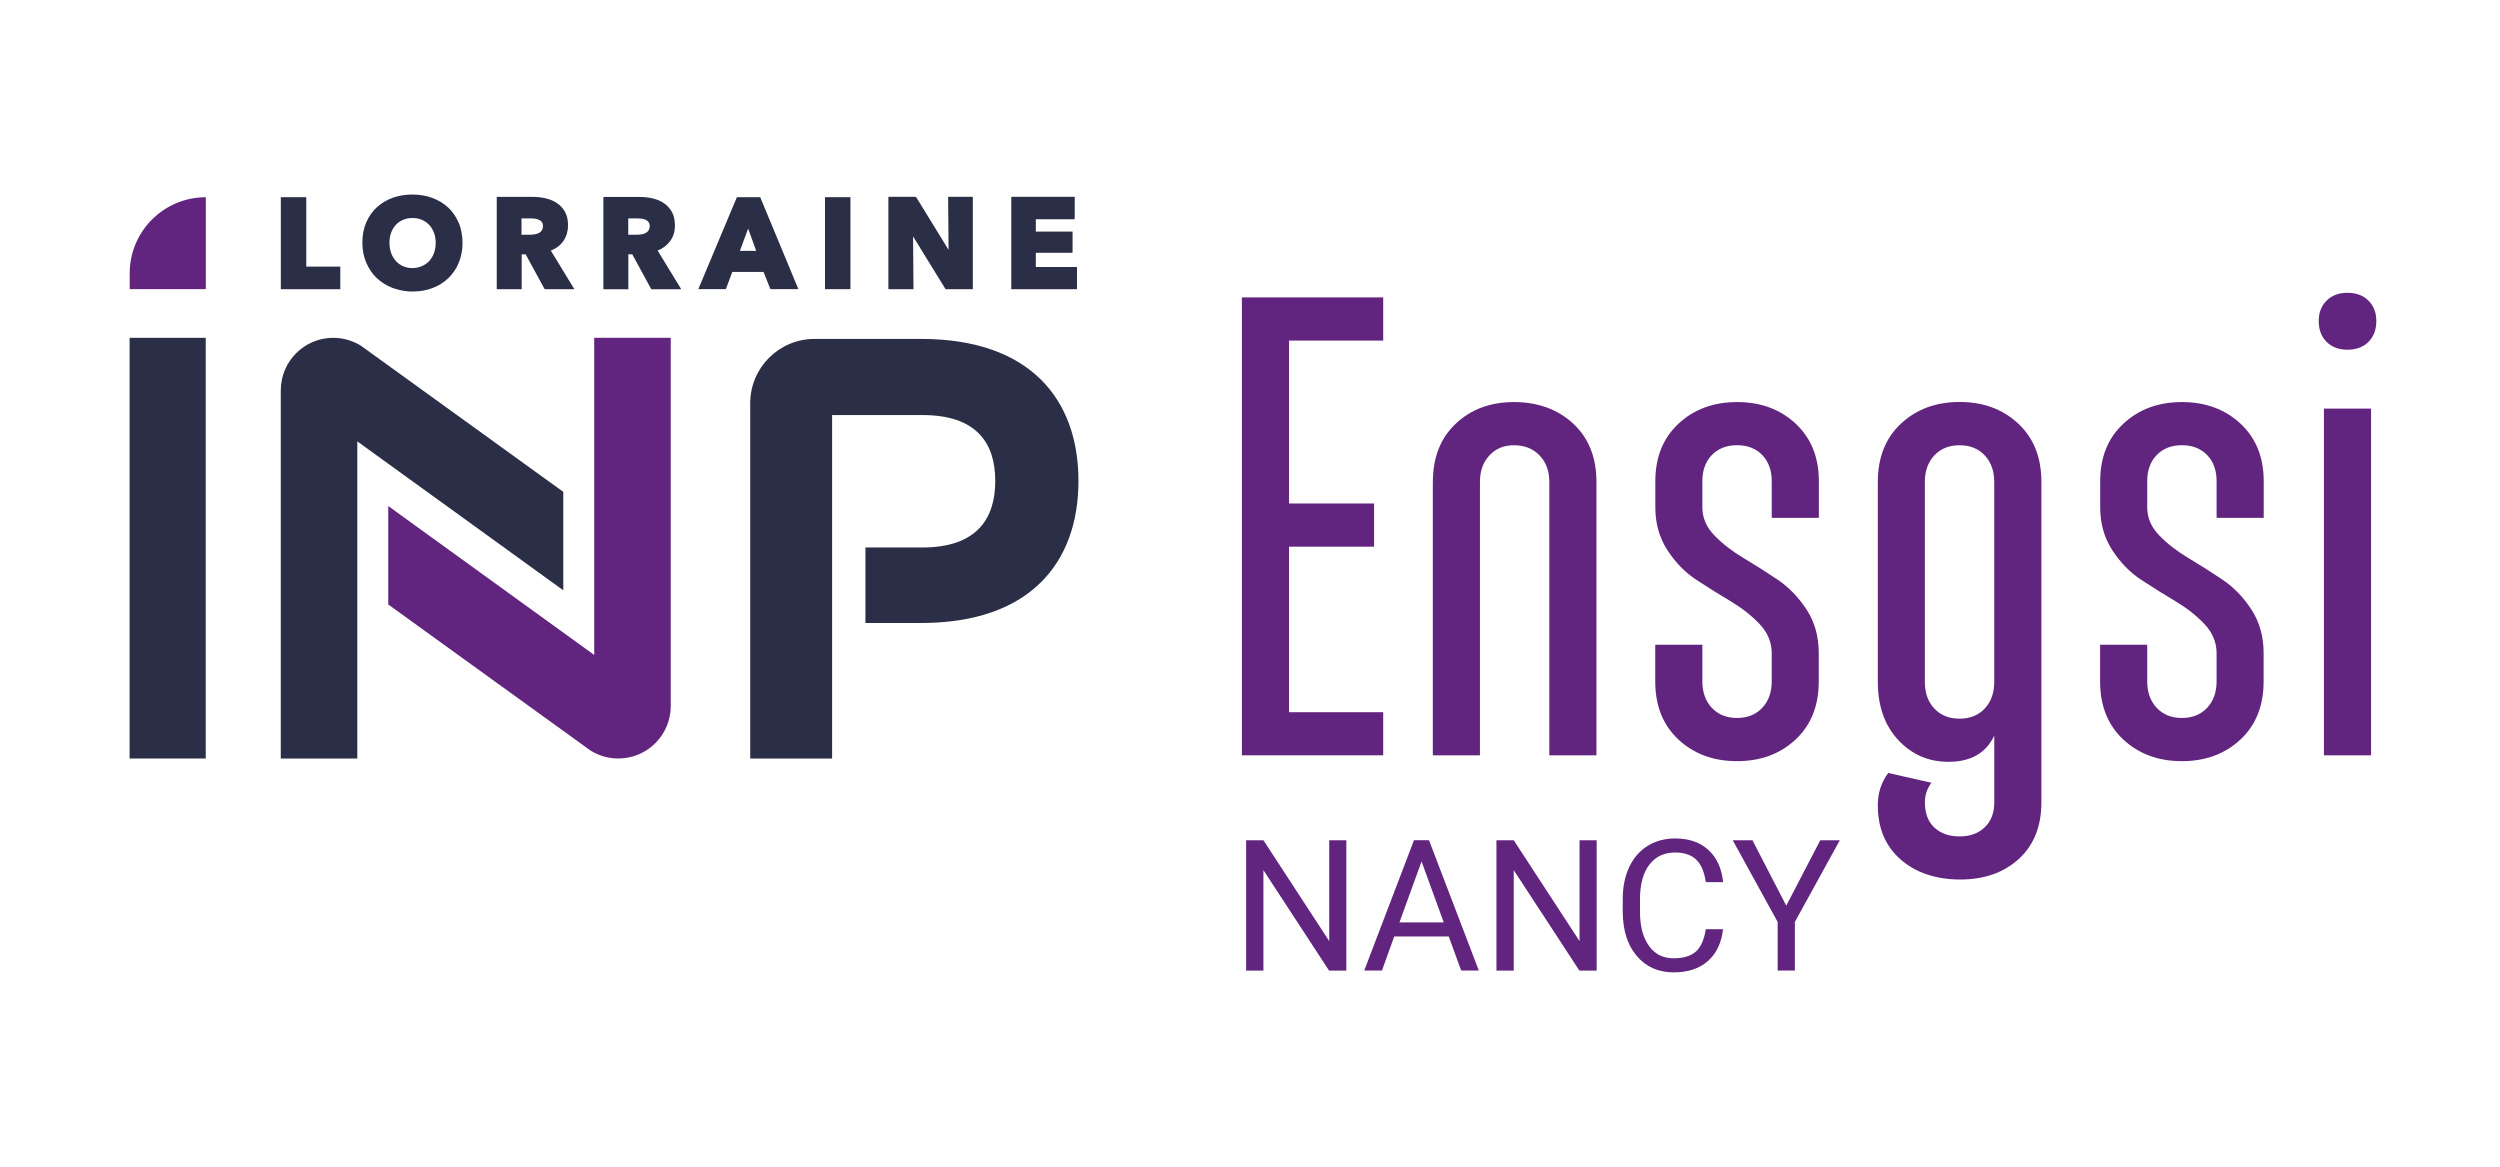
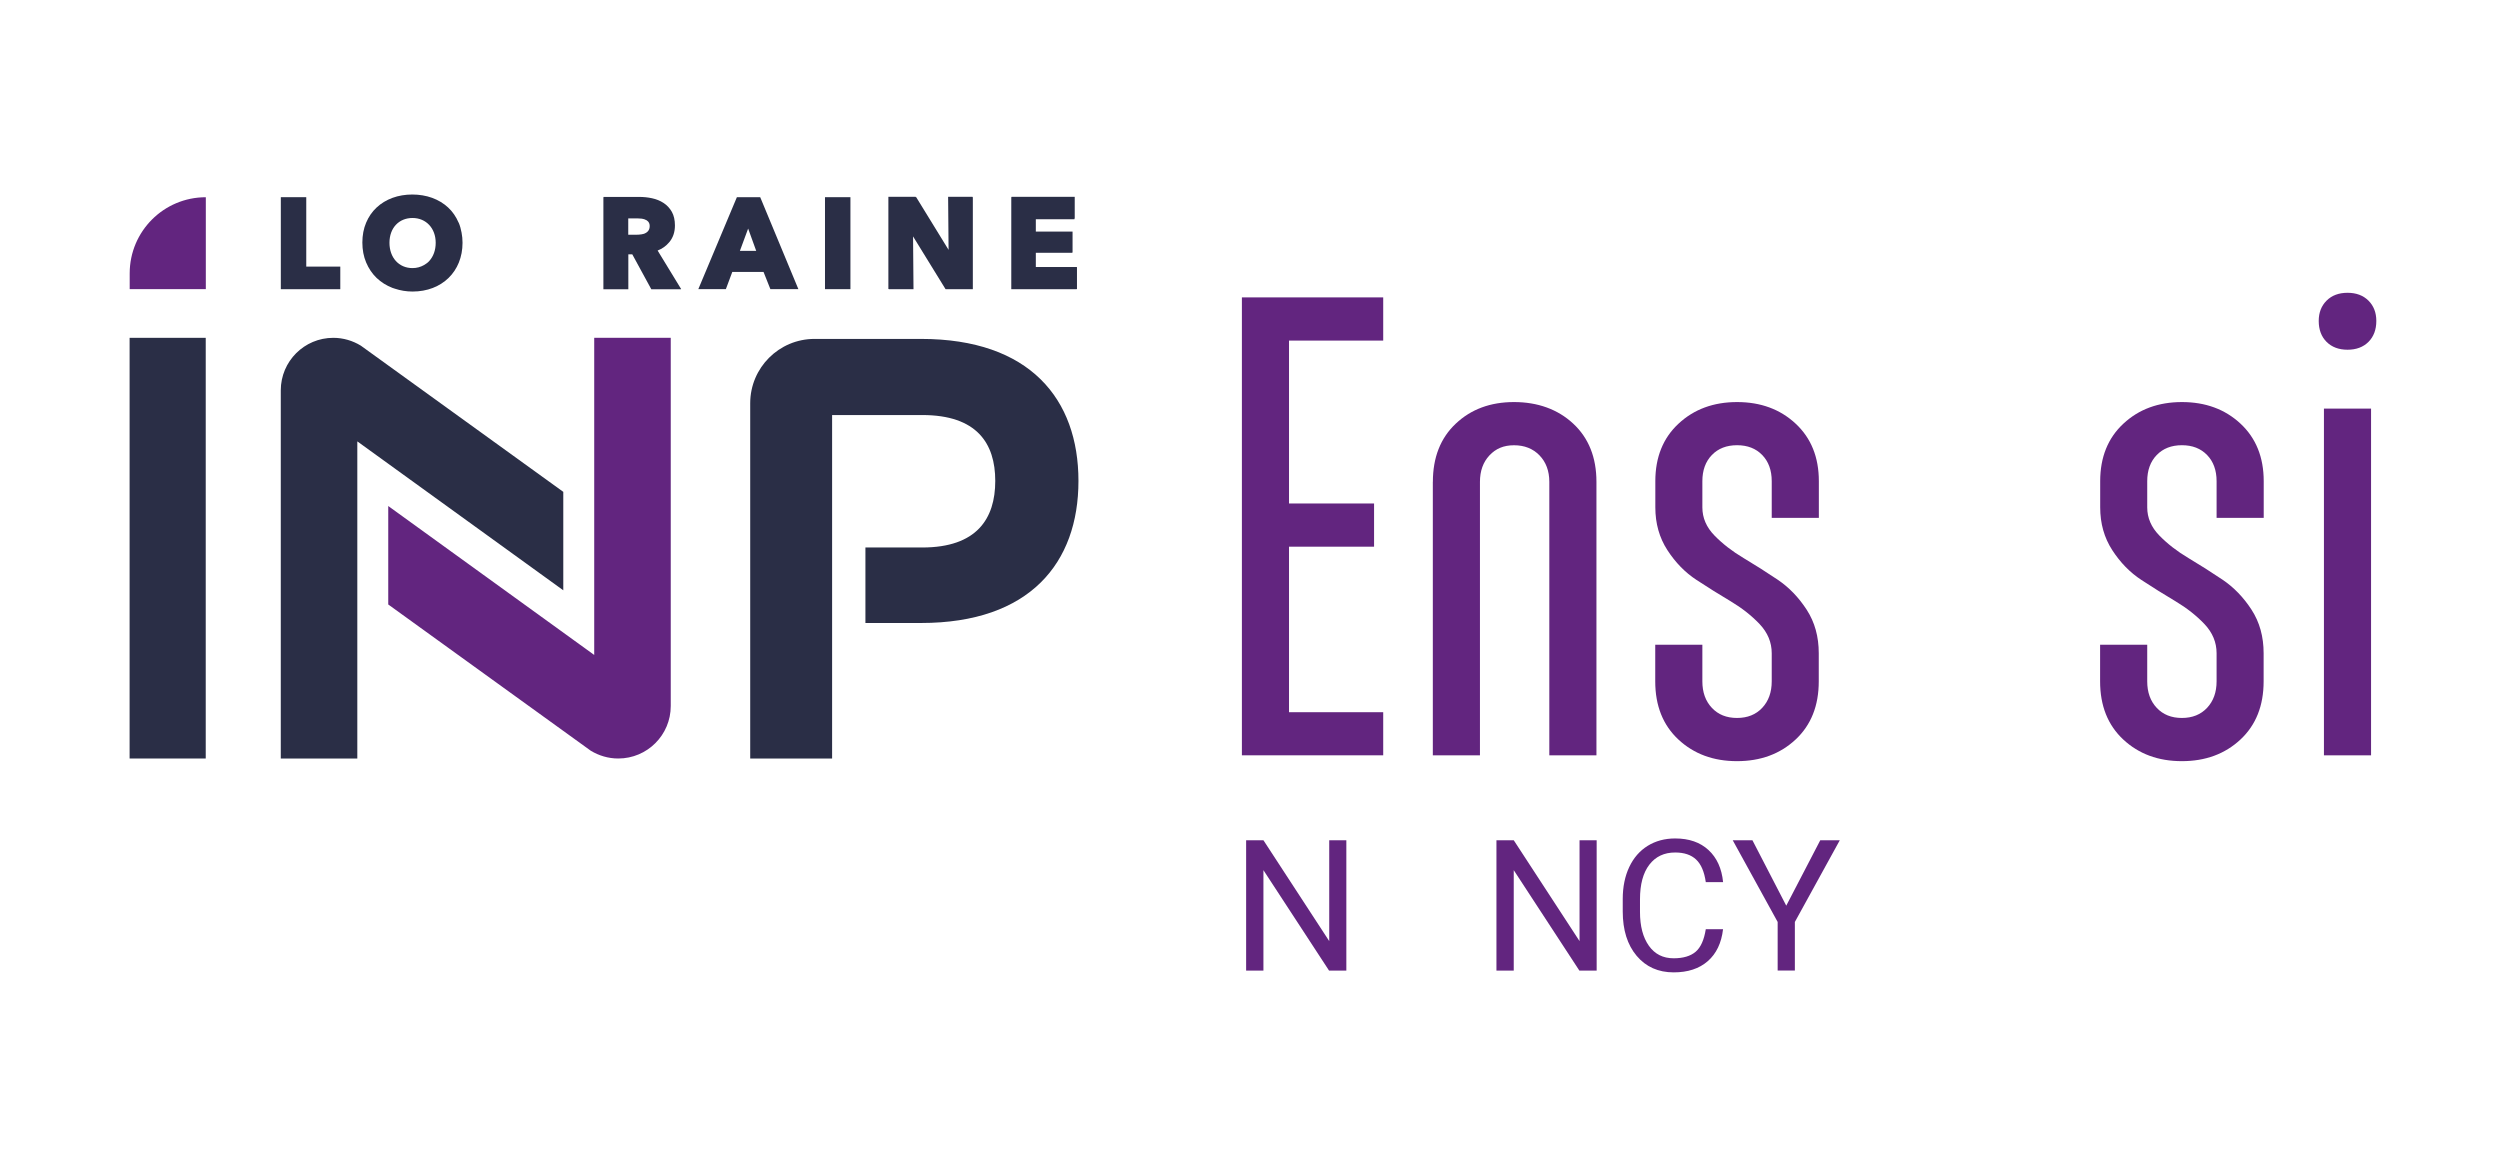
<svg xmlns="http://www.w3.org/2000/svg" xmlns:ns1="http://sodipodi.sourceforge.net/DTD/sodipodi-0.dtd" xmlns:ns2="http://www.inkscape.org/namespaces/inkscape" id="Calque_2" data-name="Calque 2" viewBox="0 0 964 450" version="1.1" ns1:docname="ENSGSI-trans.svg" ns2:version="1.1.2 (b8e25be833, 2022-02-05)" width="964" height="450">
  <ns1:namedview id="namedview67" pagecolor="#ffffff" bordercolor="#666666" borderopacity="1.0" ns2:pageshadow="2" ns2:pageopacity="0.0" ns2:pagecheckerboard="true" showgrid="false" ns2:zoom="0.54837385" ns2:cx="806.93126" ns2:cy="58.354351" ns2:window-width="2560" ns2:window-height="1369" ns2:window-x="-8" ns2:window-y="-8" ns2:window-maximized="1" ns2:current-layer="Calque_2" showguides="true" ns2:guide-bbox="true">
    <ns1:guide position="50,375" orientation="-1,0" id="guide920" ns2:label="" ns2:locked="false" ns2:color="rgb(0,0,255)" />
    <ns1:guide position="914.522,-56.042" orientation="-1,0" id="guide922" ns2:label="" ns2:locked="false" ns2:color="rgb(0,0,255)" />
    <ns1:guide position="426.812,375" orientation="0,1" id="guide924" ns2:label="" ns2:locked="false" ns2:color="rgb(0,0,255)" />
    <ns1:guide position="50,75" orientation="0,1" id="guide926" ns2:label="" ns2:locked="false" ns2:color="rgb(0,0,255)" />
    <ns1:guide position="473,225" orientation="-1,0" id="guide928" ns2:label="" ns2:locked="false" ns2:color="rgb(0,0,255)" />
    <ns1:guide position="850,225" orientation="0,-1" id="guide930" />
    <ns1:guide position="478.819,336.072" orientation="1,0" id="guide1034" />
    <ns1:guide position="478.819,336.072" orientation="0,-1" id="guide1036" />
  </ns1:namedview>
  <defs id="defs4">
    <style id="style2">
      .cls-1 {
        fill: #e1081b;
      }

      .cls-2 {
        fill: #2a2e46;
      }
    </style>
  </defs>
  <g id="Logo" transform="matrix(1.736,0,0,1.736,49.974,74.993)">
    <g id="INP">
      <path class="cls-2" d="m 175.8,32.08 h -23.66 c -7.89,0 -14.29,6.4 -14.29,14.29 v 78.92 h 18.19 v -76.3 h 20.04 c 12.08,0 16.2,6.25 16.2,14.64 0,8.39 -4.12,14.78 -16.2,14.78 h -12.64 v 16.77 h 12.36 c 24.16,0 34.96,-13.36 34.96,-31.55 0,-18.19 -10.8,-31.55 -34.96,-31.55 z" id="path6" />
      <rect class="cls-2" x="0" y="31.84" width="16.91" height="93.44" id="rect8" />
      <path class="cls-1" d="m 0.02,21.03 h 16.91 v -20.42 0 C 7.59,0.61 0.02,8.18 0.02,17.52 Z" id="path10" style="fill:#62257f;fill-opacity:1" />
      <path class="cls-2" d="M 96.34,66.06 51.35,33.57 v 0 c -1.78,-1.08 -3.87,-1.73 -6.11,-1.73 -6.44,0 -11.66,5.22 -11.66,11.66 v 81.78 h 17 V 54.84 L 96.33,87.92 V 66.06 Z" id="path12" />
      <path class="cls-1" d="m 57.44,91.06 44.99,32.49 v 0 c 1.78,1.08 3.87,1.73 6.11,1.73 6.44,0 11.66,-5.22 11.66,-11.66 V 31.84 h -17 v 70.44 L 57.45,69.2 v 21.86 z" id="path14" style="fill:#62257f;fill-opacity:1" />
    </g>
    <g id="Lorraine">
      <polygon class="cls-2" points="210.43,16.13 210.36,16.13 210.36,16.11 201.29,16.11 201.29,12.95 209.4,12.95 209.4,12.86 209.45,12.86 209.45,8.24 201.29,8.24 201.29,5.5 209.87,5.5 209.87,5.34 209.93,5.34 209.93,0.52 195.89,0.52 195.89,0.6 195.84,0.6 195.84,21.04 210.36,21.04 210.36,21 210.43,21 " id="polygon17" />
      <polygon class="cls-2" points="187.3,0.6 187.24,0.6 187.24,0.52 181.81,0.52 181.91,12.3 174.72,0.6 174.64,0.6 174.59,0.52 168.54,0.52 168.54,21 168.64,21 168.64,21.04 174.12,21.04 174.02,9.31 181.22,21 181.23,21 181.25,21.04 187.3,21.04 " id="polygon19" />
      <rect class="cls-2" x="154.46" y="0.6" width="5.65" height="20.43" id="rect21" />
      <path class="cls-2" d="m 134.89,0.6 -8.57,20.43 h 6.12 l 1.43,-3.83 h 6.94 l 1.52,3.83 h 6.22 L 140.07,0.6 Z m 4.29,11.92 h -3.62 l 1.83,-4.95 z" id="path23" />
      <path class="cls-2" d="m 117.29,12.45 c 1,-0.4 1.81,-0.97 2.42,-1.68 0.08,-0.09 0.18,-0.18 0.25,-0.28 0.78,-0.98 1.17,-2.19 1.17,-3.61 0,-1.19 -0.23,-2.22 -0.69,-3.03 -0.46,-0.81 -1.08,-1.48 -1.84,-1.97 -0.75,-0.49 -1.61,-0.84 -2.55,-1.04 -0.92,-0.2 -1.88,-0.3 -2.85,-0.3 h -7.91 v 0.08 h -0.05 v 20.43 h 5.54 V 13.3 h 0.88 l 4.22,7.75 h 6.59 l -0.02,-0.04 h 0.06 l -5.22,-8.55 z m -3.03,-3.73 c 0,0 -0.03,0 -0.05,0.02 -0.16,0.05 -0.32,0.09 -0.49,0.11 -0.39,0.06 -0.77,0.09 -1.14,0.09 h -1.82 V 5.31 h 2.06 c 2.7,0 2.7,1.3 2.7,1.73 0,0.76 -0.37,1.3 -1.08,1.61 -0.06,0.02 -0.11,0.05 -0.17,0.07 z" id="path25" />
-       <path class="cls-2" d="m 98.77,21 -5.21,-8.54 c 1.47,-0.57 2.54,-1.52 3.17,-2.75 0,0 0,0 0,0 C 96.83,9.51 96.92,9.29 97,9.07 97.04,8.98 97.08,8.88 97.11,8.79 97.13,8.73 97.14,8.66 97.15,8.6 97.3,8.06 97.39,7.49 97.39,6.87 97.39,5.68 97.16,4.65 96.7,3.84 96.24,3.03 95.62,2.36 94.86,1.87 94.11,1.38 93.25,1.03 92.31,0.83 91.39,0.63 90.43,0.53 89.46,0.53 h -7.91 v 0.08 0 20.43 h 5.54 v -7.75 h 0.88 l 4.22,7.75 h 6.59 L 98.76,21 h 0.02 z M 91.01,8.51 c 0,0 -0.07,0.03 -0.1,0.05 -0.28,0.13 -0.59,0.23 -0.94,0.29 -0.39,0.06 -0.77,0.09 -1.14,0.09 H 87.05 V 5.31 h 2.06 c 2.7,0 2.7,1.3 2.7,1.73 0,0.61 -0.23,1.07 -0.69,1.39 C 91.08,8.46 91.04,8.49 91,8.51 Z" id="path27" />
      <path class="cls-2" d="M 73.08,6.26 C 72.52,4.94 71.74,3.81 70.75,2.89 69.76,1.97 68.57,1.25 67.21,0.75 c -2.71,-0.99 -6.13,-0.99 -8.82,0 -1.35,0.5 -2.54,1.22 -3.52,2.14 -0.99,0.92 -1.78,2.06 -2.33,3.37 -0.56,1.31 -0.84,2.8 -0.84,4.42 0,1.62 0.28,3.09 0.84,4.42 0.56,1.33 1.34,2.49 2.33,3.44 0.99,0.95 2.18,1.69 3.52,2.21 0.18,0.07 0.36,0.12 0.55,0.18 1.2,0.4 2.51,0.63 3.91,0.63 6.53,0 11.1,-4.45 11.1,-10.82 C 73.95,9.95 73.88,9.2 73.74,8.48 73.6,7.7 73.39,6.95 73.1,6.26 Z m -6.53,8.53 c 0,0 0,0 0,0 -0.33,0.36 -0.73,0.64 -1.16,0.89 -0.74,0.42 -1.59,0.67 -2.55,0.67 -3.02,0 -5.12,-2.31 -5.12,-5.62 0,-3.31 2.11,-5.51 5.12,-5.51 3.01,0 5.15,2.27 5.15,5.51 0,1.64 -0.52,3.04 -1.42,4.03 0,0 -0.01,0.02 -0.02,0.02 z" id="path29" />
      <polygon class="cls-2" points="46.8,16.02 39.24,16.02 39.24,0.6 33.59,0.6 33.59,21.04 46.8,21.04 " id="polygon31" />
    </g>
  </g>
  <g id="Ecole" transform="matrix(1.719,0,0,1.719,54.969,77.56)">
    <g id="g47-5">
      <path class="cls-1" d="M 278.3,124.31 H 246.6 V 21.59 h 31.7 v 9.69 h -21.13 v 36.54 h 19.08 v 9.69 h -19.08 v 37.13 h 21.13 v 9.69 z" id="path35-2" style="fill:#62257f;fill-opacity:1" />
      <path class="cls-1" d="m 289.44,62.97 c 0,-5.48 1.71,-9.83 5.14,-13.06 3.42,-3.23 7.78,-4.84 13.06,-4.84 5.28,0 9.81,1.61 13.28,4.84 3.47,3.23 5.21,7.58 5.21,13.06 v 61.34 H 315.56 V 62.97 c 0,-2.44 -0.74,-4.43 -2.2,-5.94 -1.47,-1.52 -3.38,-2.27 -5.72,-2.27 -2.34,0 -4.09,0.76 -5.51,2.27 -1.42,1.52 -2.13,3.5 -2.13,5.94 v 61.34 H 289.43 V 62.97 Z" id="path37-4" style="fill:#62257f;fill-opacity:1" />
      <path class="cls-1" d="m 339.34,62.82 c 0,-5.38 1.74,-9.69 5.21,-12.91 3.47,-3.23 7.85,-4.84 13.13,-4.84 5.28,0 9.66,1.61 13.13,4.84 3.47,3.23 5.21,7.53 5.21,12.91 v 8.22 h -10.57 v -8.22 c 0,-2.44 -0.71,-4.4 -2.13,-5.87 -1.42,-1.47 -3.3,-2.2 -5.65,-2.2 -2.35,0 -4.23,0.73 -5.65,2.2 -1.42,1.47 -2.13,3.43 -2.13,5.87 v 5.87 c 0,2.35 0.9,4.45 2.71,6.31 1.81,1.86 3.99,3.55 6.53,5.06 2.54,1.52 5.09,3.13 7.63,4.84 2.54,1.71 4.72,3.96 6.53,6.75 1.81,2.79 2.71,6.04 2.71,9.76 v 6.31 c 0,5.48 -1.74,9.83 -5.21,13.06 -3.47,3.23 -7.85,4.84 -13.13,4.84 -5.28,0 -9.66,-1.61 -13.13,-4.84 -3.47,-3.23 -5.21,-7.58 -5.21,-13.06 V 99.5 h 10.57 v 8.22 c 0,2.45 0.71,4.43 2.13,5.94 1.42,1.52 3.3,2.27 5.65,2.27 2.35,0 4.23,-0.76 5.65,-2.27 1.42,-1.52 2.13,-3.5 2.13,-5.94 v -6.31 c 0,-2.44 -0.91,-4.62 -2.71,-6.53 -1.81,-1.91 -3.99,-3.62 -6.53,-5.14 -2.54,-1.51 -5.09,-3.1 -7.63,-4.77 -2.54,-1.66 -4.72,-3.89 -6.53,-6.68 -1.81,-2.79 -2.71,-5.99 -2.71,-9.61 v -5.87 z" id="path39-4" style="fill:#62257f;fill-opacity:1" />
-       <path class="cls-1" d="m 389.24,135.61 c 0,-2.84 0.78,-5.28 2.35,-7.34 l 9.69,2.2 c -0.98,1.27 -1.47,2.74 -1.47,4.4 0,2.44 0.71,4.33 2.13,5.65 1.42,1.32 3.3,1.98 5.65,1.98 2.35,0 4.23,-0.68 5.65,-2.05 1.42,-1.37 2.13,-3.23 2.13,-5.58 V 119.9 c -1.86,3.91 -5.28,5.87 -10.27,5.87 -4.5,0 -8.27,-1.64 -11.3,-4.92 -3.04,-3.28 -4.55,-7.61 -4.55,-12.99 V 62.95 c 0,-5.48 1.74,-9.83 5.21,-13.06 3.47,-3.23 7.85,-4.84 13.14,-4.84 5.29,0 9.66,1.61 13.13,4.84 3.47,3.23 5.21,7.58 5.21,13.06 v 71.91 c 0,5.38 -1.69,9.61 -5.06,12.69 -3.38,3.08 -7.75,4.62 -13.14,4.62 -5.39,0 -9.93,-1.49 -13.35,-4.47 -3.42,-2.99 -5.14,-7.02 -5.14,-12.11 z m 23.99,-78.58 c -1.42,-1.52 -3.3,-2.27 -5.65,-2.27 -2.35,0 -4.23,0.76 -5.65,2.27 -1.42,1.52 -2.13,3.5 -2.13,5.94 v 44.91 c 0,2.45 0.71,4.43 2.13,5.94 1.42,1.52 3.3,2.27 5.65,2.27 2.35,0 4.23,-0.76 5.65,-2.27 1.42,-1.52 2.13,-3.5 2.13,-5.94 V 62.97 c 0,-2.44 -0.71,-4.43 -2.13,-5.94 z" id="path41-9" style="fill:#62257f;fill-opacity:1" />
      <path class="cls-1" d="m 439.13,62.82 c 0,-5.38 1.74,-9.69 5.21,-12.91 3.47,-3.23 7.85,-4.84 13.13,-4.84 5.28,0 9.66,1.61 13.13,4.84 3.47,3.23 5.21,7.53 5.21,12.91 v 8.22 h -10.57 v -8.22 c 0,-2.44 -0.71,-4.4 -2.13,-5.87 -1.42,-1.47 -3.3,-2.2 -5.65,-2.2 -2.35,0 -4.23,0.73 -5.65,2.2 -1.42,1.47 -2.13,3.43 -2.13,5.87 v 5.87 c 0,2.35 0.9,4.45 2.71,6.31 1.81,1.86 3.99,3.55 6.53,5.06 2.54,1.52 5.09,3.13 7.63,4.84 2.54,1.71 4.72,3.96 6.53,6.75 1.81,2.79 2.71,6.04 2.71,9.76 v 6.31 c 0,5.48 -1.74,9.83 -5.21,13.06 -3.47,3.23 -7.85,4.84 -13.13,4.84 -5.28,0 -9.66,-1.61 -13.13,-4.84 -3.47,-3.23 -5.21,-7.58 -5.21,-13.06 V 99.5 h 10.57 v 8.22 c 0,2.45 0.71,4.43 2.13,5.94 1.42,1.52 3.3,2.27 5.65,2.27 2.35,0 4.23,-0.76 5.65,-2.27 1.42,-1.52 2.13,-3.5 2.13,-5.94 v -6.31 c 0,-2.44 -0.91,-4.62 -2.71,-6.53 -1.81,-1.91 -3.99,-3.62 -6.53,-5.14 -2.54,-1.51 -5.09,-3.1 -7.63,-4.77 -2.54,-1.66 -4.72,-3.89 -6.53,-6.68 -1.81,-2.79 -2.71,-5.99 -2.71,-9.61 v -5.87 z" id="path43-5" style="fill:#62257f;fill-opacity:1" />
      <path class="cls-1" d="m 488.15,26.87 c 0,-1.86 0.59,-3.38 1.76,-4.55 1.17,-1.17 2.74,-1.76 4.7,-1.76 1.96,0 3.52,0.59 4.7,1.76 1.17,1.17 1.76,2.69 1.76,4.55 0,1.96 -0.59,3.52 -1.76,4.7 -1.17,1.17 -2.74,1.76 -4.7,1.76 -1.96,0 -3.52,-0.59 -4.7,-1.76 -1.17,-1.17 -1.76,-2.74 -1.76,-4.7 z m 1.17,19.67 h 10.57 v 77.78 h -10.57 z" id="path45-6" style="fill:#62257f;fill-opacity:1" />
    </g>
    <g id="g59" style="fill:#62257f;fill-opacity:1">
      <path class="cls-1" d="m 270.03,172.6 h -3.88 l -14.72,-22.53 v 22.53 h -3.88 v -29.24 h 3.88 l 14.76,22.63 v -22.63 h 3.84 z" id="path49-6" style="fill:#62257f;fill-opacity:1" />
-       <path class="cls-1" d="m 293.02,164.94 h -12.25 l -2.75,7.65 h -3.98 l 11.16,-29.24 h 3.37 l 11.18,29.24 h -3.96 L 293,164.94 Z m -11.08,-3.15 h 9.94 l -4.98,-13.67 z" id="path51-9" style="fill:#62257f;fill-opacity:1" />
      <path class="cls-1" d="m 326.18,172.6 h -3.88 l -14.72,-22.53 v 22.53 h -3.88 v -29.24 h 3.88 l 14.76,22.63 v -22.63 h 3.84 z" id="path53-6" style="fill:#62257f;fill-opacity:1" />
      <path class="cls-1" d="m 354.53,163.32 c -0.36,3.09 -1.5,5.48 -3.42,7.16 -1.92,1.68 -4.47,2.52 -7.66,2.52 -3.45,0 -6.22,-1.24 -8.3,-3.71 -2.08,-2.47 -3.12,-5.79 -3.12,-9.94 v -2.81 c 0,-2.72 0.49,-5.11 1.46,-7.17 0.97,-2.06 2.35,-3.64 4.13,-4.75 1.78,-1.1 3.84,-1.66 6.18,-1.66 3.11,0 5.6,0.87 7.47,2.6 1.87,1.73 2.97,4.13 3.27,7.2 h -3.88 c -0.33,-2.34 -1.06,-4.03 -2.18,-5.08 -1.12,-1.05 -2.68,-1.57 -4.69,-1.57 -2.46,0 -4.39,0.91 -5.79,2.73 -1.4,1.82 -2.1,4.41 -2.1,7.78 v 2.83 c 0,3.18 0.66,5.7 1.99,7.58 1.33,1.88 3.18,2.81 5.56,2.81 2.14,0 3.79,-0.49 4.93,-1.46 1.14,-0.97 1.9,-2.66 2.28,-5.07 h 3.88 z" id="path55-1" style="fill:#62257f;fill-opacity:1" />
      <path class="cls-1" d="m 368.71,158.04 7.63,-14.68 h 4.38 l -10.08,18.33 v 10.9 h -3.86 v -10.9 L 356.7,143.36 h 4.42 z" id="path57-6" style="fill:#62257f;fill-opacity:1" />
    </g>
  </g>
</svg>